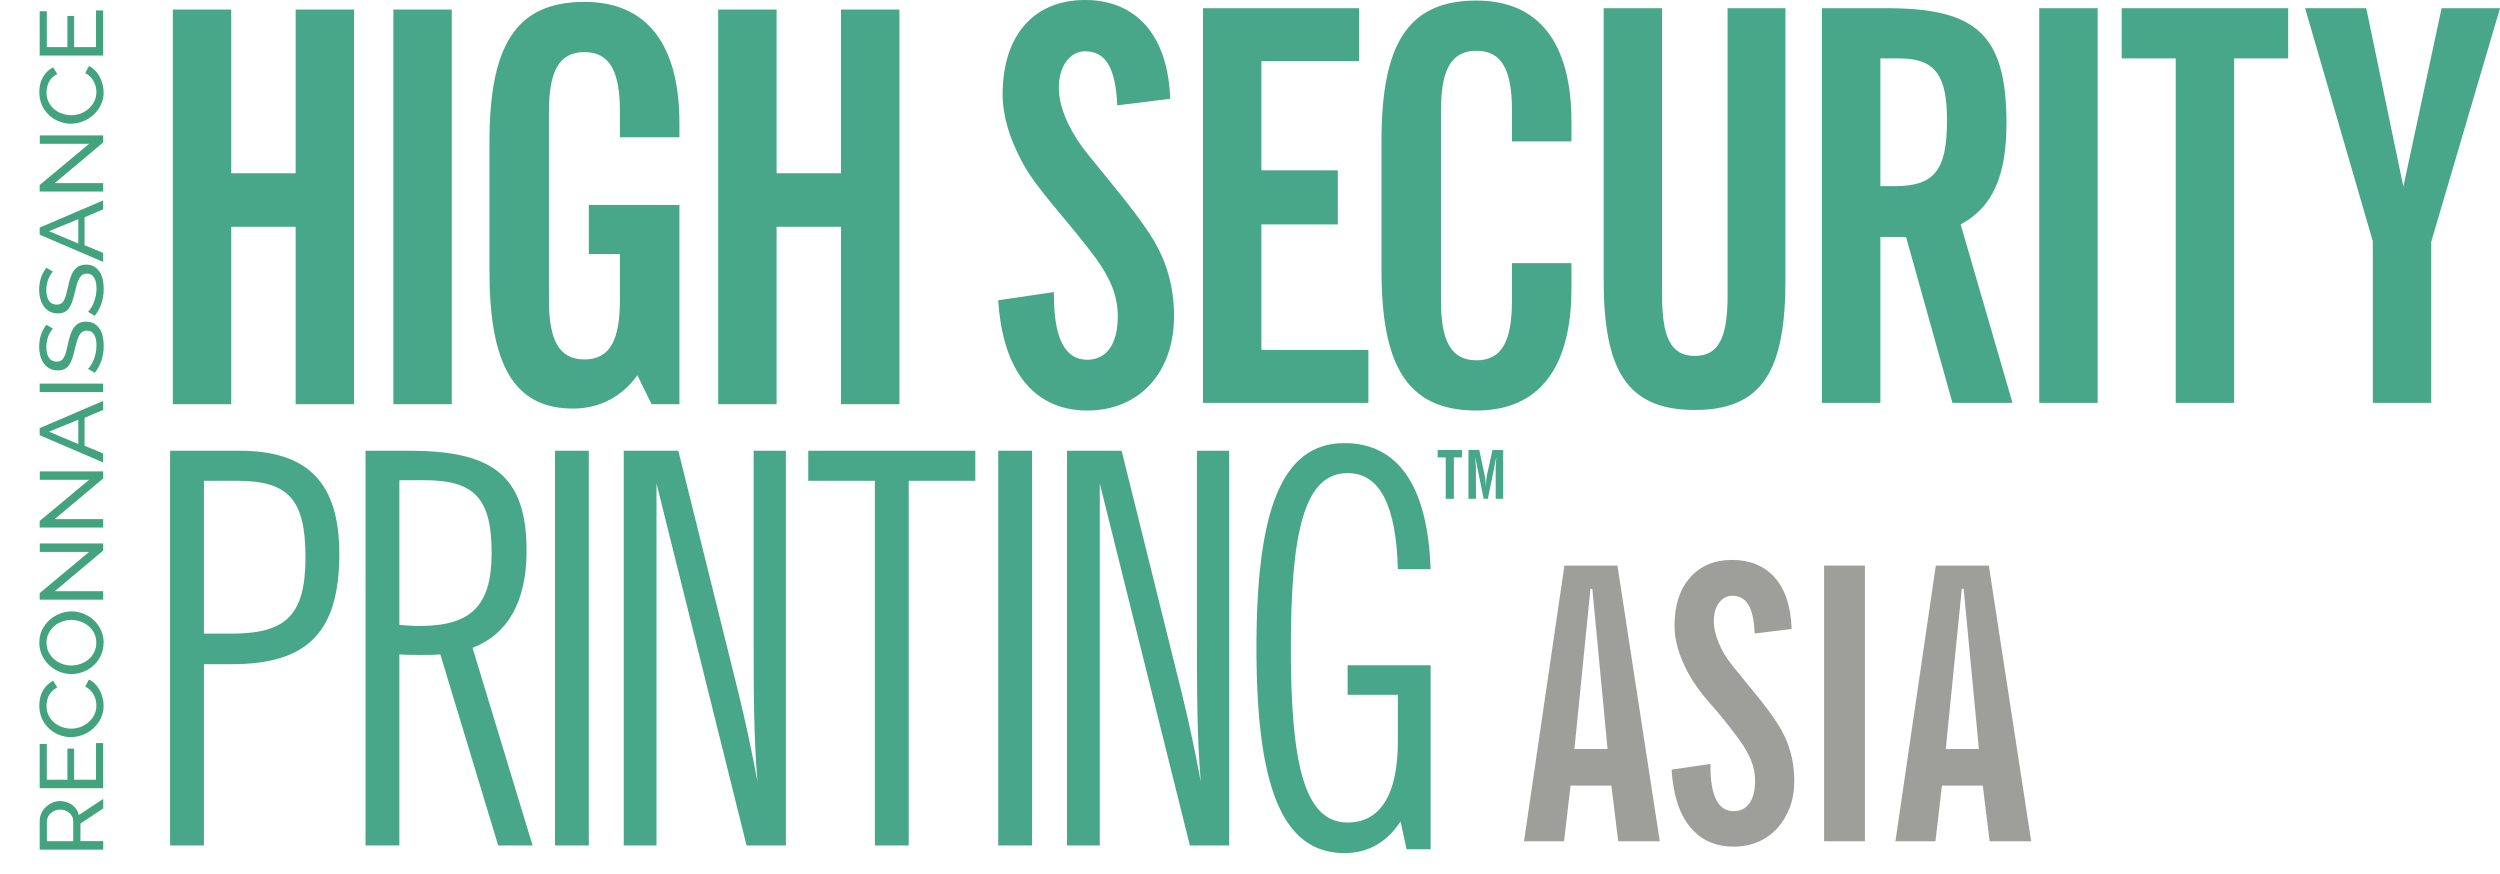
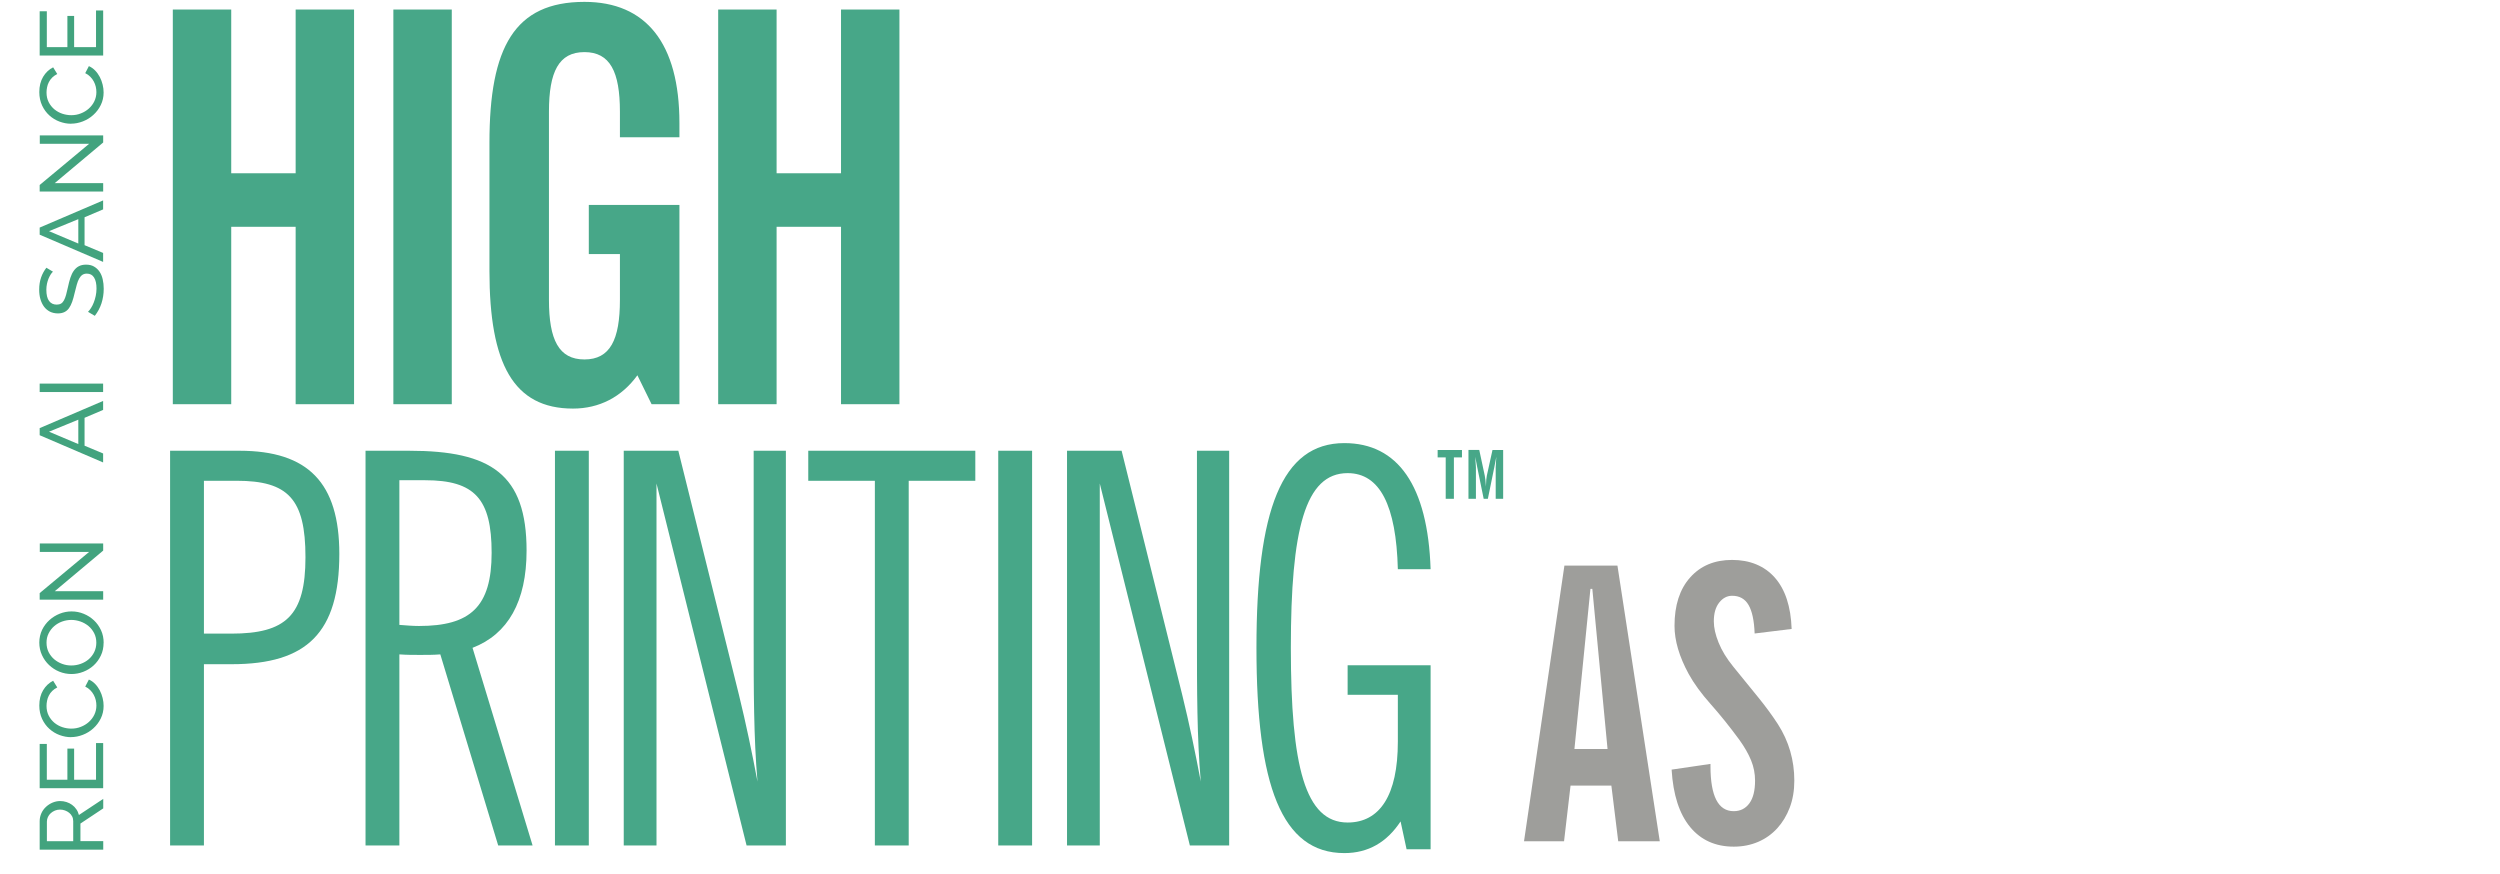
<svg xmlns="http://www.w3.org/2000/svg" id="b" data-name="Layer 2" viewBox="0 0 412.15 144.11">
  <defs>
    <style> .d { fill: #42a37e; } .e { fill: #9e9e9b; } .f { fill: #47a788; } </style>
  </defs>
  <g id="c" data-name="Layer 1">
    <g>
      <path class="e" d="M257.91,93.24h8.74l6.98,45.45h-6.85l-1.13-9.18h-6.73l-1.07,9.18h-6.6l6.66-45.45ZM265.02,123.48l-2.51-26.4h-.31l-2.64,26.4h5.47Z" />
      <path class="e" d="M281.99,125.93v.38c0,4.95,1.28,7.42,3.83,7.42,1.09,0,1.95-.43,2.58-1.29.63-.86.94-2.11.94-3.74,0-1.17-.22-2.29-.66-3.36-.44-1.07-1.08-2.19-1.92-3.36-1.63-2.22-3.22-4.19-4.75-5.91-1.53-1.72-2.74-3.37-3.62-4.97-1.55-2.85-2.33-5.49-2.33-7.92,0-3.39.86-6.06,2.58-7.98,1.72-1.93,4.02-2.89,6.92-2.89s5.32.97,7.04,2.92,2.64,4.77,2.77,8.46l-6.1.75c-.08-2.14-.42-3.71-1.01-4.71-.59-1.01-1.49-1.51-2.7-1.51-.84,0-1.55.38-2.14,1.13-.59.75-.88,1.78-.88,3.08,0,1.05.26,2.22.79,3.52.52,1.3,1.33,2.62,2.42,3.96,1.47,1.8,2.83,3.48,4.09,5.03,1.26,1.55,2.35,3.04,3.27,4.46,1.8,2.81,2.7,5.91,2.7,9.3,0,1.63-.25,3.11-.75,4.43s-1.19,2.46-2.07,3.43c-.88.96-1.93,1.71-3.14,2.23-1.22.52-2.56.79-4.02.79-3.02,0-5.42-1.08-7.2-3.24-1.78-2.16-2.8-5.31-3.05-9.46l6.41-.94Z" />
-       <path class="e" d="M300.72,138.69v-45.45h6.73v45.45h-6.73Z" />
-       <path class="e" d="M319.14,93.24h8.74l6.98,45.45h-6.85l-1.13-9.18h-6.73l-1.07,9.18h-6.6l6.66-45.45ZM326.24,123.48l-2.51-26.4h-.31l-2.64,26.4h5.47Z" />
    </g>
-     <path class="f" d="M391.18,66.42h9.63v-26.55l11.34-38.52h-9.63l-6.3,29.43-6.12-29.43h-10.08l11.16,38.43v26.64ZM358.69,66.42h9.63V9.63h8.91V1.35h-27.45v8.28h8.91v56.79ZM345.82,1.35h-9.63v65.07h9.63V1.35ZM310,30.69V9.63h3.15c5.94,0,7.83,2.88,7.83,10.17,0,8.19-1.98,10.89-8.64,10.89h-2.34ZM300.37,66.42h9.63v-27.36h4.23l7.65,27.36h9.9l-8.55-29.43c5.31-2.79,7.56-8.1,7.56-16.65,0-14.76-5.04-18.99-19.8-18.99h-10.62v65.07ZM264.38,46.08c0,14.76,3.69,21.51,15.03,21.51s14.94-6.75,14.94-21.51V1.35h-9.54v47.34c0,6.75-1.35,9.99-5.4,9.99s-5.4-3.24-5.4-9.99V1.35h-9.63v44.73ZM259.07,47.52v-4.14h-9.81v6.21c0,6.57-1.62,9.81-5.85,9.81s-5.85-3.24-5.85-9.81v-31.41c0-6.57,1.62-9.81,5.85-9.81s5.85,3.24,5.85,9.81v5.13h9.81v-3.24c0-13.14-5.49-19.98-15.66-19.98-11.52,0-15.66,7.47-15.66,23.22v21.15c0,15.75,4.14,23.22,15.66,23.22,10.26,0,15.66-6.93,15.66-20.16M198.32,66.42h27.27v-8.73h-17.64v-20.7h12.6v-8.91h-12.6V10.08h16.11V1.35h-25.74v65.07ZM164.57,49.5c.72,11.79,6.03,18.18,14.67,18.18s14.31-6.3,14.31-15.57c0-4.95-1.26-9.27-3.87-13.32-2.61-4.05-6.39-8.46-10.53-13.59-3.06-3.87-4.59-7.74-4.59-10.71,0-3.69,1.89-6.03,4.32-6.03,3.51,0,5.04,2.88,5.31,8.91l8.73-1.08c-.36-10.44-5.58-16.29-14.04-16.29s-13.59,5.85-13.59,15.57c0,3.42,1.08,7.2,3.33,11.34,2.52,4.59,7.29,9.27,11.97,15.57,2.43,3.33,3.69,6.3,3.69,9.63,0,4.68-1.89,7.2-5.04,7.2-3.69,0-5.49-3.6-5.49-10.62v-.54l-9.18,1.35Z" />
    <path class="f" d="M118.4,66.64h9.63v-29.25h10.62v29.25h9.63V1.57h-9.63v27h-10.62V1.57h-9.63v65.07ZM112.01,66.64v-32.85h-14.94v8.1h5.13v7.56c0,6.57-1.62,9.81-5.85,9.81s-5.85-3.24-5.85-9.81v-31.05c0-6.57,1.62-9.81,5.85-9.81s5.85,3.24,5.85,9.81v4.23h9.81v-2.34c0-13.14-5.49-19.98-15.66-19.98-11.52,0-15.66,7.47-15.66,23.22v21.15c0,15.3,3.96,22.68,13.77,22.68,4.32,0,8.01-1.89,10.62-5.49l2.34,4.77h4.59ZM74.48,1.57h-9.63v65.07h9.63V1.57ZM28.49,66.64h9.63v-29.25h10.62v29.25h9.63V1.57h-9.63v27h-10.62V1.57h-9.63v65.07Z" />
    <polygon class="f" points=".3 144.11 .3 144.11 .31 144.1 .3 144.11" />
    <path class="f" d="M0,65.12s0,0,0,0" />
    <path class="f" d="M.2,13.6s0,0,0,0h0Z" />
    <line class="f" x1="1.72" y1="65.76" x2="1.72" y2="65.77" />
    <g>
      <path class="f" d="M231.89,140.01h3.96v-30.33h-13.68v4.86h8.28v7.74c0,8.82-2.97,13.32-8.28,13.32-7.02,0-9.36-9.27-9.36-28.8s2.34-28.8,9.36-28.8c5.31,0,8.01,5.31,8.28,15.84h5.4c-.45-13.77-5.4-20.79-14.22-20.79-10.35,0-14.49,11.07-14.49,33.75s4.14,33.84,14.49,33.84c3.96,0,7.02-1.8,9.27-5.22l.99,4.59ZM175.91,139.38h5.4v-59.67l14.85,59.67h6.48v-65.07h-5.31v30.87c0,8.46,0,16.38.63,23.67-.9-4.77-1.89-9.54-3.06-14.31l-9.99-40.23h-9v65.07ZM164.57,139.38h5.58v-65.07h-5.58v65.07ZM144.23,139.38h5.58v-60.12h10.98v-4.95h-27.54v4.95h10.98v60.12ZM102.83,139.38h5.4v-59.67l14.85,59.67h6.48v-65.07h-5.31v30.87c0,8.46,0,16.38.63,23.67-.9-4.77-1.89-9.54-3.06-14.31l-9.99-40.23h-9v65.07ZM91.49,139.38h5.58v-65.07h-5.58v65.07ZM65.84,103.02v-23.85h4.23c8.19,0,10.98,3.06,10.98,11.97s-3.51,12.06-11.97,12.06c-.99,0-2.07-.09-3.24-.18M60.26,139.38h5.58v-31.5c1.17.09,2.34.09,3.42.09,1.17,0,2.25,0,3.33-.09l9.54,31.5h5.67l-9.9-32.58c5.85-2.25,8.91-7.65,8.91-16.02,0-12.6-5.85-16.47-19.35-16.47h-7.2v65.07ZM33.62,104.46v-25.2h5.4c8.46,0,11.34,2.97,11.34,12.6s-3.24,12.6-12.24,12.6h-4.5ZM28.04,139.38h5.58v-29.88h4.59c12.42,0,17.73-5.22,17.73-18.18,0-11.7-5.13-17.01-16.47-17.01h-11.43v65.07" />
      <path class="f" d="M242.09,82.23h1.23v-5.19c-.01-.13-.04-.7-.11-1.73.08.46.19,1.02.32,1.68l1.07,5.24h.69l1.07-5.24c.13-.66.24-1.22.32-1.68-.07,1.02-.1,1.6-.1,1.73v5.19s1.23,0,1.23,0v-8.04h-1.76l-.93,4.22c-.07.3-.13.9-.15,1.81-.05-.89-.12-1.48-.19-1.79l-.91-4.25h-1.78v8.04ZM238.34,82.23h1.35v-6.82h1.33v-1.22h-4.01v1.22h1.33v6.82Z" />
    </g>
    <g>
      <path class="d" d="M17,140.08H6.54v-4.69c0-.48.1-.93.29-1.34.19-.41.45-.76.77-1.05.32-.29.68-.52,1.08-.69.4-.16.8-.25,1.22-.25.36,0,.71.05,1.05.16s.65.26.92.46c.28.2.51.44.71.73.2.28.34.6.43.95l4.01-2.66v1.57l-3.76,2.5v2.9h3.76v1.39ZM12.07,138.69v-3.32c0-.29-.06-.55-.18-.78s-.28-.43-.48-.59c-.2-.17-.44-.29-.7-.39s-.54-.14-.82-.14-.57.05-.83.16c-.26.11-.49.25-.69.43s-.36.39-.47.63-.17.5-.17.76v3.23h4.35Z" />
      <path class="d" d="M15.83,122.5h1.18v7.44H6.54v-7.3h1.18v5.91h3.39v-5.14h1.11v5.14h3.61v-6.05Z" />
      <path class="d" d="M11.7,121.53c-.63,0-1.25-.12-1.88-.35-.62-.23-1.18-.57-1.68-1.02-.5-.45-.9-1-1.2-1.64-.3-.65-.46-1.38-.46-2.21,0-.98.21-1.82.63-2.52.42-.7.97-1.22,1.65-1.56l.68,1.1c-.33.17-.61.36-.84.59-.23.23-.41.48-.55.76s-.24.55-.29.84c-.06.29-.09.57-.09.85,0,.61.12,1.15.36,1.61.24.47.56.86.94,1.18.39.32.83.56,1.31.72.49.16.98.24,1.47.24.55,0,1.07-.09,1.57-.29.5-.19.94-.46,1.32-.8s.69-.74.91-1.2.34-.97.34-1.51c0-.29-.03-.58-.1-.89-.07-.3-.18-.59-.33-.87s-.34-.54-.58-.78c-.23-.24-.51-.44-.83-.59l.6-1.16c.39.17.74.42,1.04.73.3.31.55.67.76,1.06.21.4.36.82.47,1.26s.16.87.16,1.3c0,.75-.16,1.44-.47,2.07-.31.63-.72,1.17-1.23,1.63-.5.46-1.08.81-1.72,1.06-.64.25-1.3.38-1.97.38Z" />
      <path class="d" d="M17.08,105.96c0,.77-.15,1.48-.45,2.11-.3.63-.7,1.18-1.19,1.63s-1.06.8-1.7,1.05c-.64.25-1.29.37-1.96.37s-1.36-.13-2-.39c-.64-.26-1.2-.63-1.69-1.09s-.88-1.01-1.17-1.64c-.29-.63-.44-1.32-.44-2.06s.16-1.47.46-2.1c.31-.63.72-1.17,1.22-1.62.5-.45,1.07-.8,1.7-1.05.63-.25,1.28-.37,1.94-.37.7,0,1.37.13,2,.39.64.26,1.2.62,1.69,1.08.49.46.87,1,1.17,1.64.29.63.43,1.32.43,2.06ZM11.77,109.71c.53,0,1.04-.09,1.54-.27s.94-.43,1.32-.76.69-.73.91-1.19.34-.98.34-1.54-.12-1.11-.36-1.57c-.24-.46-.55-.86-.94-1.18s-.83-.57-1.32-.74c-.49-.17-.99-.26-1.49-.26-.53,0-1.04.09-1.54.27s-.93.44-1.31.77-.68.73-.91,1.19c-.23.46-.34.96-.34,1.52,0,.59.12,1.11.35,1.57.24.46.55.86.93,1.18s.82.57,1.31.75.99.26,1.5.26Z" />
      <path class="d" d="M9.02,97.47h7.99v1.39H6.54v-1.08l8.15-6.79H6.56v-1.39h10.45v1.17l-7.99,6.7Z" />
-       <path class="d" d="M9.02,85.58h7.99v1.39H6.54v-1.08l8.15-6.79H6.56v-1.39h10.45v1.17l-7.99,6.7Z" />
      <path class="d" d="M6.54,71.75v-1.17l10.46-4.48v1.48l-3.06,1.3v4.6l3.06,1.28v1.48l-10.46-4.49ZM12.91,69.19l-4.83,1.98,4.83,2.04v-4.01Z" />
      <path class="d" d="M17,64.63H6.54v-1.39h10.46v1.39Z" />
-       <path class="d" d="M8.74,54.18c-.14.12-.27.29-.4.49-.13.21-.24.44-.35.69-.1.26-.19.54-.25.84-.06.3-.1.62-.1.95,0,.85.15,1.48.46,1.88.3.4.72.59,1.25.59.29,0,.52-.06.71-.17s.35-.29.48-.53.25-.54.35-.9c.1-.36.2-.79.31-1.28.12-.57.25-1.08.4-1.54.15-.46.34-.85.57-1.17s.5-.57.83-.74c.32-.17.72-.26,1.19-.26.5,0,.94.1,1.3.31.37.21.67.49.91.84s.42.77.53,1.26c.11.48.17,1.01.17,1.57,0,.84-.13,1.64-.37,2.4-.25.76-.62,1.44-1.1,2.06l-1.12-.66c.17-.17.34-.38.5-.64.17-.26.32-.56.45-.9s.24-.69.32-1.08c.08-.39.13-.79.13-1.21,0-.78-.13-1.39-.4-1.82-.26-.43-.66-.65-1.19-.65-.29,0-.54.07-.75.21-.2.14-.37.34-.52.61-.15.27-.28.6-.39,1s-.23.85-.35,1.35c-.13.56-.26,1.05-.41,1.47-.15.42-.32.77-.53,1.06s-.46.5-.75.64-.65.22-1.06.22c-.5,0-.94-.1-1.33-.29-.38-.2-.71-.47-.97-.82-.26-.35-.46-.77-.6-1.25s-.2-1.01-.2-1.57c0-.74.11-1.41.32-2.01s.51-1.13.87-1.59l1.08.65Z" />
      <path class="d" d="M8.74,44.78c-.14.12-.27.29-.4.49-.13.21-.24.44-.35.69-.1.26-.19.54-.25.84-.06.3-.1.62-.1.95,0,.85.15,1.48.46,1.88.3.4.72.59,1.25.59.29,0,.52-.06.71-.17s.35-.29.48-.53.25-.54.35-.9c.1-.36.2-.79.31-1.28.12-.57.25-1.08.4-1.54.15-.46.34-.85.57-1.17s.5-.57.83-.74c.32-.17.72-.26,1.19-.26.5,0,.94.1,1.3.31.37.21.67.49.91.84s.42.77.53,1.26c.11.48.17,1.01.17,1.57,0,.84-.13,1.64-.37,2.4-.25.76-.62,1.44-1.1,2.06l-1.12-.66c.17-.17.34-.38.5-.64.17-.26.32-.56.45-.9s.24-.69.32-1.08c.08-.39.13-.79.13-1.21,0-.78-.13-1.39-.4-1.82-.26-.43-.66-.65-1.19-.65-.29,0-.54.07-.75.21-.2.14-.37.34-.52.61-.15.27-.28.6-.39,1s-.23.85-.35,1.35c-.13.56-.26,1.05-.41,1.47-.15.42-.32.77-.53,1.06s-.46.5-.75.64-.65.22-1.06.22c-.5,0-.94-.1-1.33-.29-.38-.2-.71-.47-.97-.82-.26-.35-.46-.77-.6-1.25s-.2-1.01-.2-1.57c0-.74.11-1.41.32-2.01s.51-1.13.87-1.59l1.08.65Z" />
      <path class="d" d="M6.54,38.69v-1.17l10.46-4.48v1.48l-3.06,1.3v4.6l3.06,1.28v1.48l-10.46-4.49ZM12.91,36.13l-4.83,1.98,4.83,2.04v-4.01Z" />
      <path class="d" d="M9.02,30.19h7.99v1.39H6.54v-1.08l8.15-6.79H6.56v-1.39h10.45v1.17l-7.99,6.7Z" />
      <path class="d" d="M11.7,20.4c-.63,0-1.25-.12-1.88-.35-.62-.23-1.18-.57-1.68-1.02s-.9-1-1.2-1.64c-.3-.65-.46-1.38-.46-2.21,0-.98.21-1.82.63-2.52.42-.7.97-1.22,1.65-1.56l.68,1.1c-.33.17-.61.36-.84.59-.23.23-.41.48-.55.76s-.24.55-.29.84c-.06.29-.09.57-.09.85,0,.61.12,1.15.36,1.61.24.47.56.86.94,1.18.39.32.83.56,1.31.72.49.16.98.24,1.47.24.55,0,1.07-.09,1.57-.29.5-.19.94-.46,1.32-.8.38-.34.69-.74.91-1.2s.34-.97.34-1.51c0-.29-.03-.58-.1-.89-.07-.3-.18-.59-.33-.87s-.34-.54-.58-.78c-.23-.24-.51-.44-.83-.59l.6-1.16c.39.17.74.42,1.04.73.3.31.55.67.76,1.06.21.4.36.82.47,1.26s.16.87.16,1.3c0,.75-.16,1.44-.47,2.07-.31.63-.72,1.17-1.23,1.63-.5.46-1.08.81-1.72,1.06-.64.25-1.3.38-1.97.38Z" />
      <path class="d" d="M15.83,1.72h1.18v7.44H6.54V1.86h1.18v5.91h3.39V2.63h1.11v5.14h3.61V1.72Z" />
    </g>
  </g>
</svg>